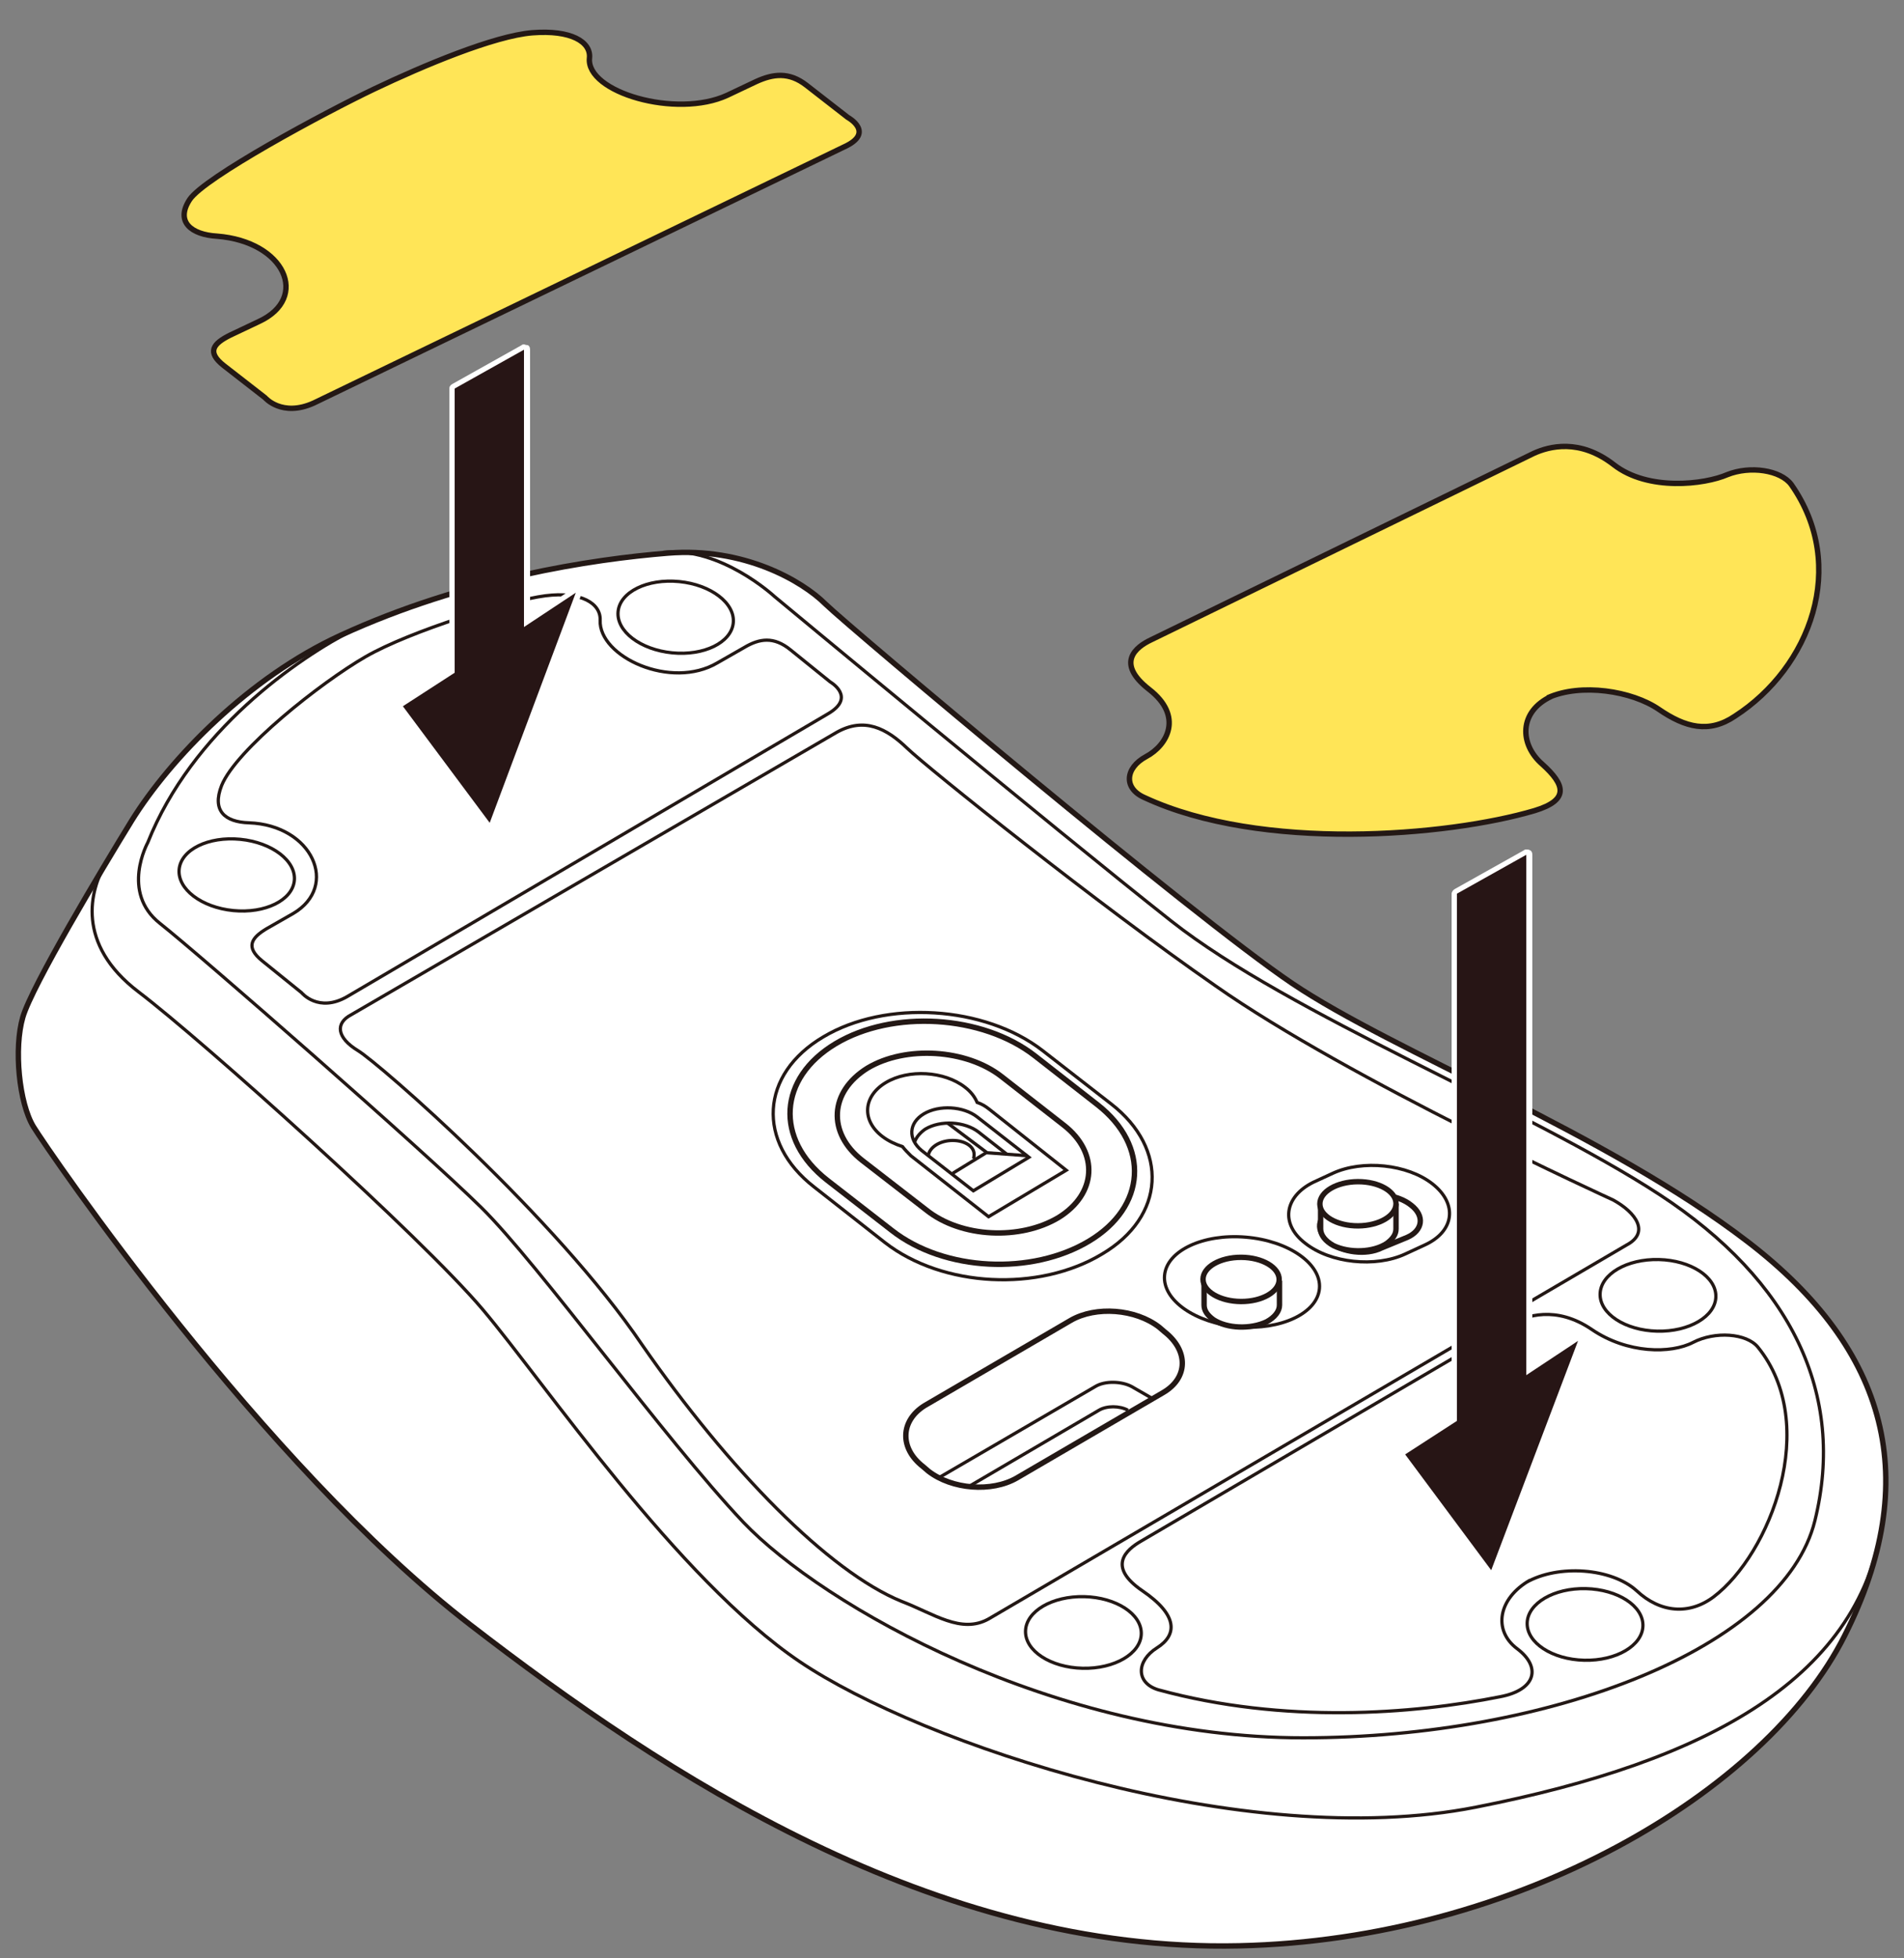
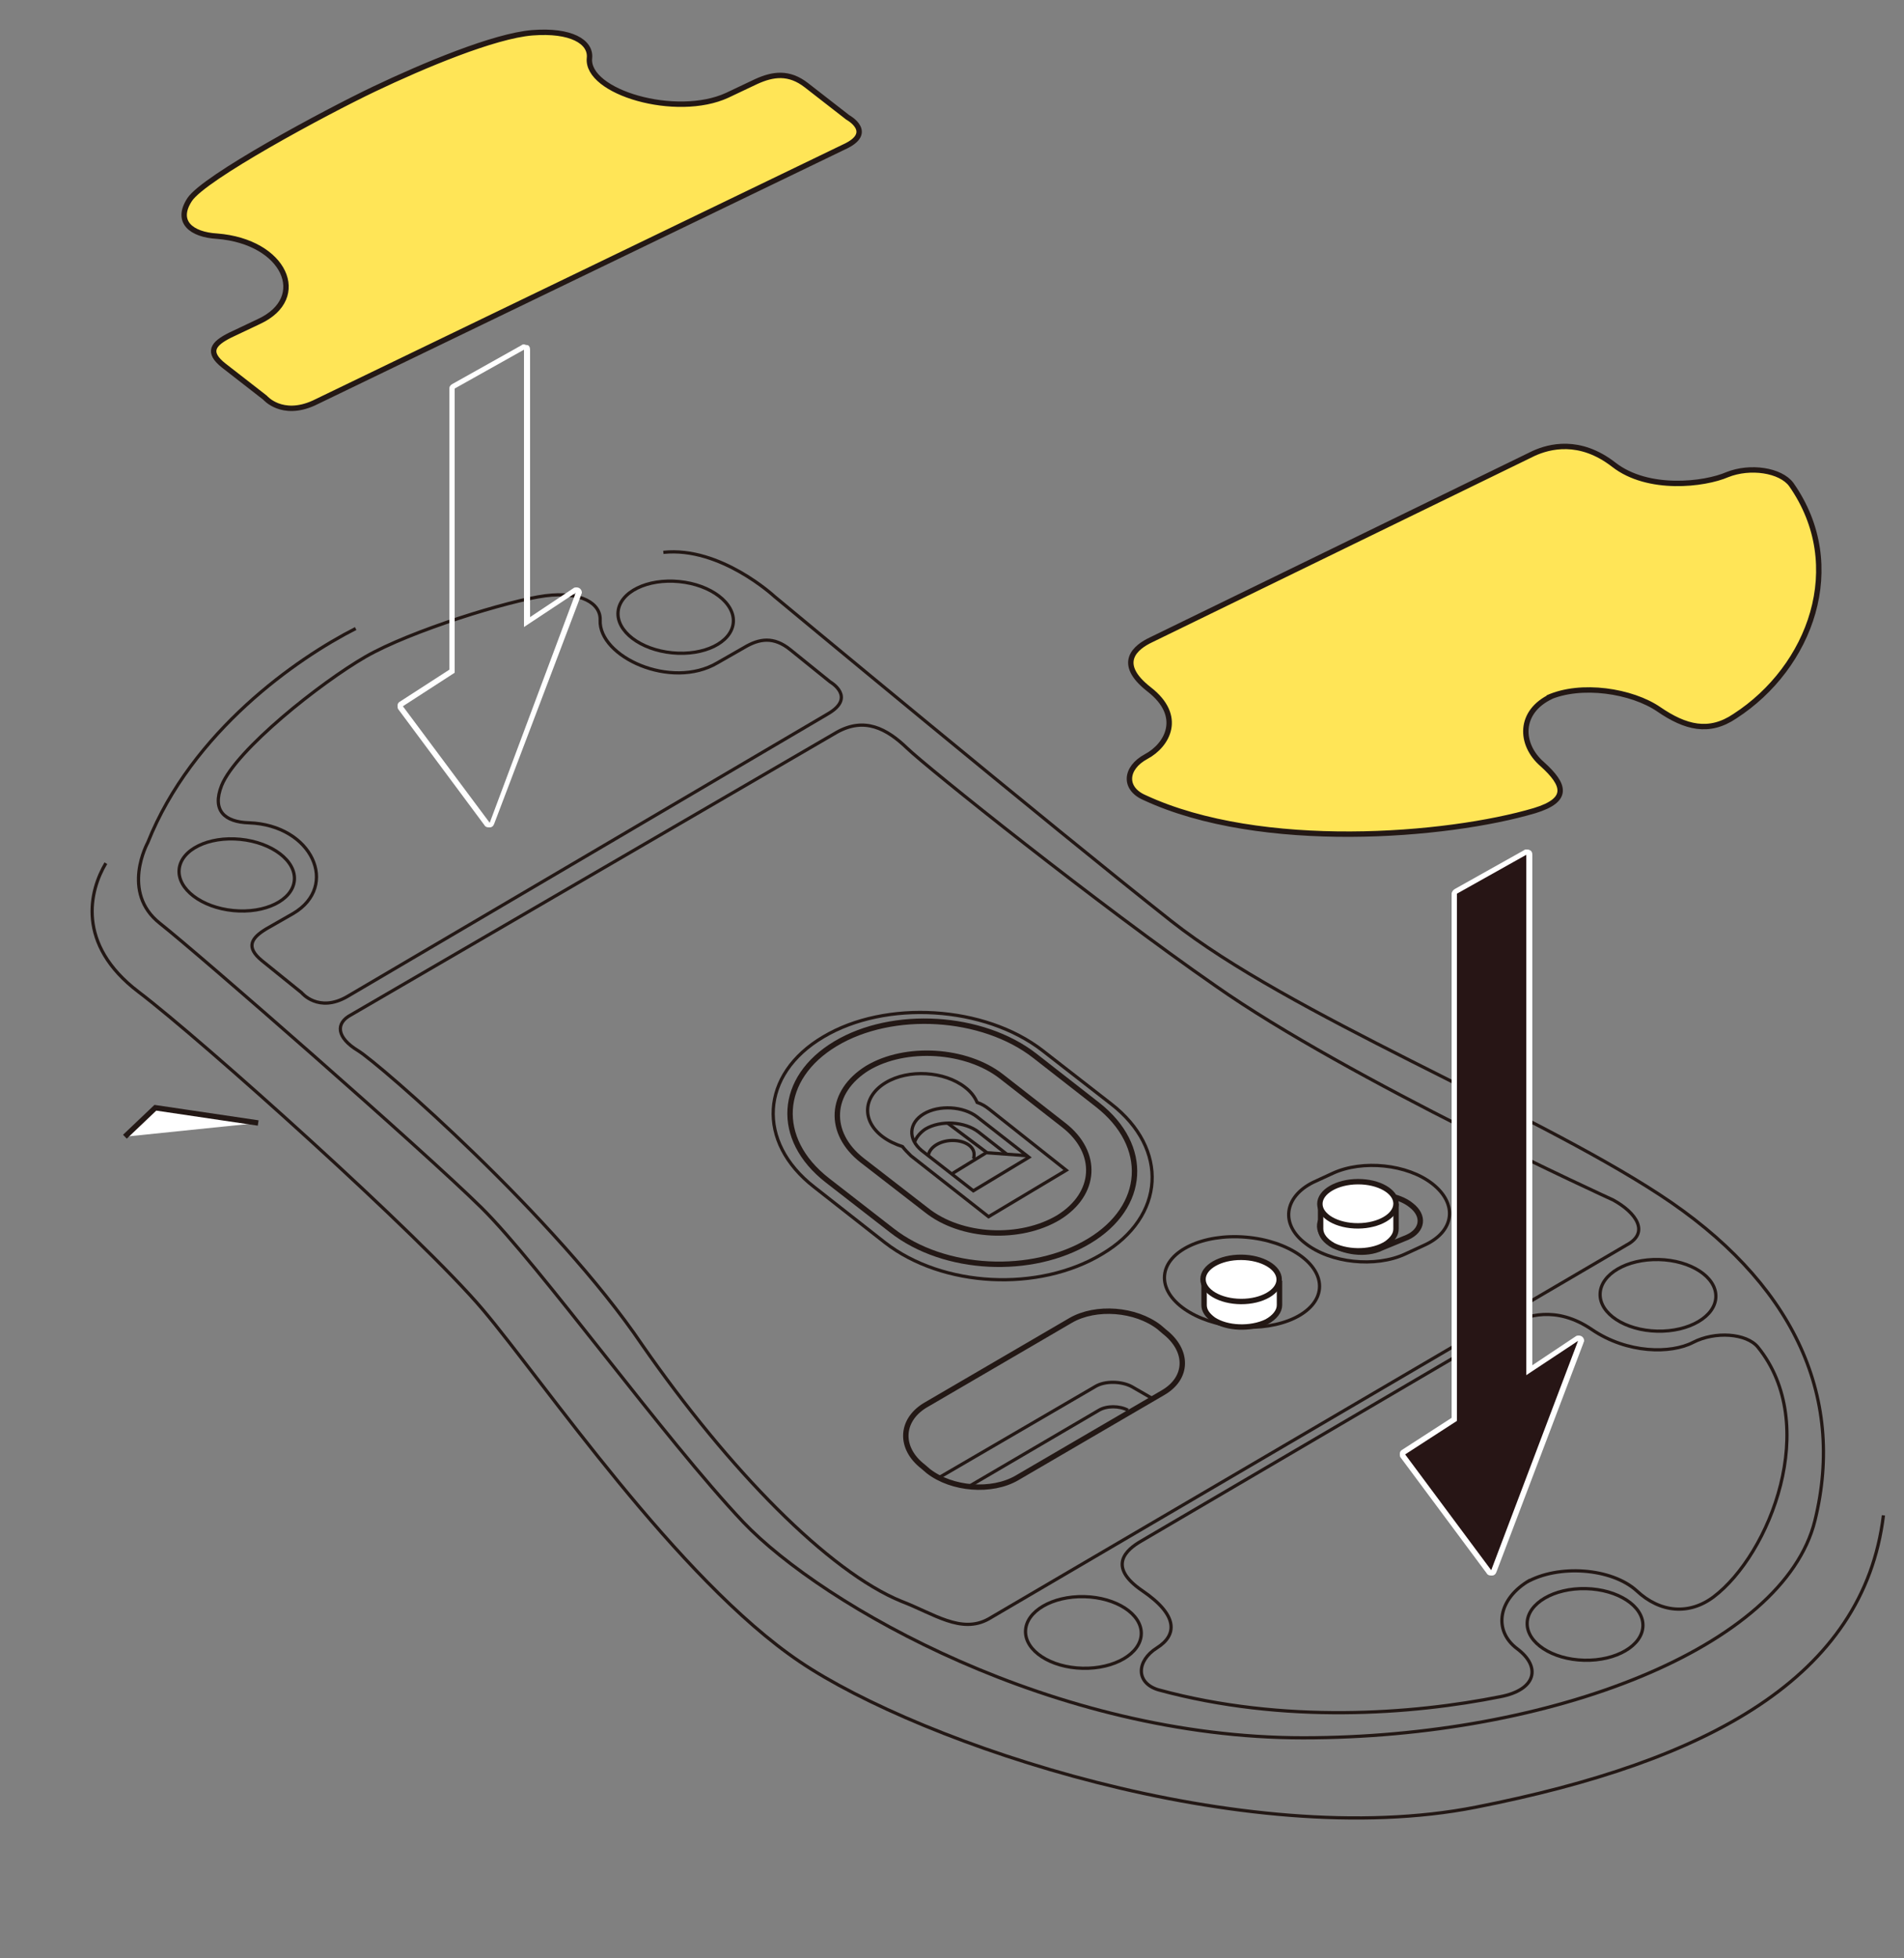
<svg xmlns="http://www.w3.org/2000/svg" version="1.1" id="レイヤー_1" x="0px" y="0px" viewBox="0 0 250 257" style="enable-background:new 0 0 250 257;" xml:space="preserve">
  <rect x="0" y="0" width="250" height="257" fill="#808080" stroke="none" />
  <style type="text/css">
	.st0{fill:#FFFFFF;stroke:#231815;stroke-width:0.709;stroke-miterlimit:10;}
	.st1{fill:none;stroke:#231815;stroke-width:0.425;stroke-miterlimit:10;}
	.st2{fill:none;stroke:#231815;stroke-width:0.709;stroke-miterlimit:10;}
	.st3{fill:#FFE557;stroke:#231815;stroke-width:0.709;stroke-miterlimit:10;}
	.st4{fill:#271515;}
	.st5{fill:#FFFFFF;}
</style>
  <g>
    <polyline class="st0" points="16.4,149.2 20.4,145.4 33.9,147.4  " />
    <g>
      <g>
-         <path class="st0" d="M44.7,83.4c-12,5.5-22.3,16.1-27.4,24.3c-4,6.5-13.1,21.7-14.3,25.8s-0.5,11.3,1.4,14.4     c1.9,3.1,30,44.3,57.4,65.4c25.3,19.5,60.8,43,100.9,42.1c36.5-0.8,69.2-20.2,79.5-40.7c10.3-20.4,5.8-37.5-12.7-51.7     s-46.6-25-59.8-33.9c-13.2-8.9-58.1-46.7-61.3-49.8c-3.1-3.1-10.8-7.5-20.7-6.7S61,75.9,44.7,83.4z" />
        <ellipse transform="matrix(8.331592e-02 -0.997 0.997 8.331592e-02 -18.299 316.758)" class="st1" cx="163" cy="168.3" rx="5.9" ry="10.2" />
        <g>
          <path class="st0" d="M168,168.1v3.2c0,0.8-0.6,1.6-1.7,2.2c-2.1,1-5.2,0.9-7-0.3c-0.8-0.6-1.2-1.2-1.2-1.9V168" />
          <ellipse transform="matrix(5.213730e-03 -1 1 5.213730e-03 -5.79 330.056)" class="st0" cx="163" cy="167.9" rx="2.9" ry="5" />
        </g>
        <path class="st1" d="M172.4,155.2l2.6-1.2c3.9-1.8,9.8-1.2,13.1,1.4h0c3.3,2.6,2.9,6.2-1,8l-2.6,1.2c-3.9,1.8-9.8,1.2-13.1-1.4     l0,0C168.1,160.7,168.6,157.1,172.4,155.2z" />
        <path class="st2" d="M175,158.8l3.4-1.4c2-1,5.2-0.6,6.9,0.8h0c1.8,1.4,1.5,3.3-0.5,4.2l-3.4,1.4c-2,1-5.2,0.6-6.9-0.8l0,0     C172.7,161.6,172.9,159.7,175,158.8z" />
        <path class="st2" d="M117.1,161.5l-8.5-6.6c-6.9-5.4-6.4-13.4,1.1-17.9l0,0c7.5-4.5,19.3-3.8,26.2,1.6l8.2,6.4     c6.9,5.4,6.4,13.4-1.1,17.9l0,0C135.5,167.4,124,166.9,117.1,161.5z" />
        <path class="st2" d="M121.6,158.8l-8.4-6.5c-4.6-3.6-4.3-9,0.7-12.1l0,0c5-3,13-2.5,17.6,1.1l8.2,6.4c4.6,3.6,4.3,9-0.7,12.1l0,0     C134,162.8,126.2,162.5,121.6,158.8z" />
        <path class="st1" d="M116.2,163.1l-9.3-7.3c-7.6-5.9-7.1-14.8,1.2-19.7l0,0c8.2-4.9,21.2-4.1,28.8,1.8l9,7     c7.6,5.9,7.1,14.8-1.2,19.7l0,0C136.4,169.6,123.8,169,116.2,163.1z" />
        <path class="st1" d="M129.9,145.6c-0.5-0.4-1-0.7-1.6-0.9c-0.3-0.7-0.8-1.4-1.6-2c-2.7-2.1-7.4-2.4-10.4-0.6     c-3,1.8-3.2,5-0.4,7.1c0.8,0.6,1.7,1,2.6,1.3c0.3,0.4,0.7,0.8,1.1,1.2l10.2,8l10.2-6.1L129.9,145.6z" />
        <path class="st2" d="M152.7,182.8l-19.2,11.2c-3.3,1.9-8.5,1.5-11.6-0.9l-0.7-0.6c-3.1-2.4-3-6,0.2-8l19.2-11.2     c3.3-1.9,8.5-1.5,11.6,0.9l0.7,0.6C156.1,177.3,156,180.9,152.7,182.8z" />
        <ellipse transform="matrix(9.792177e-02 -0.995 0.995 9.792177e-02 -0.562 161.337)" class="st1" cx="88.7" cy="81" rx="4.7" ry="7.6" />
        <ellipse transform="matrix(9.792177e-02 -0.995 0.995 9.792177e-02 -86.286 134.534)" class="st1" cx="31.1" cy="114.9" rx="4.7" ry="7.6" />
        <ellipse transform="matrix(2.413957e-02 -1 1 2.413957e-02 42.344 383.517)" class="st1" cx="217.6" cy="170.1" rx="4.7" ry="7.6" />
        <ellipse transform="matrix(2.413957e-02 -1 1 2.413957e-02 -75.479 351.298)" class="st1" cx="142.2" cy="214.3" rx="4.7" ry="7.6" />
        <ellipse transform="matrix(2.413957e-02 -1 1 2.413957e-02 -10.2 416.069)" class="st1" cx="208" cy="213.3" rx="4.7" ry="7.6" />
        <path class="st1" d="M213.6,163.4l-83.8,49.1c-3.6,2-7.2-0.7-11.4-2.3c-9.6-3.9-22.7-17.3-34.1-33.7     C73,159.8,49.8,139.6,47,137.9c-2.8-1.7-3-3.6-0.9-4.7l63.8-37.1c3.6-2,6.5-0.5,9.2,2.1s25.2,20.6,40.5,31.2     c17.5,12.3,52.2,28.1,52.2,28.1C214.9,159.2,216.6,161.8,213.6,163.4z" />
        <path class="st1" d="M149.8,202.3c-1.9,1.1-4.5,3.3,0.2,6.5s4.6,5.8,1.9,7.5c-2.7,1.7-2.8,4.6,0.2,5.5     c16.5,4.5,33.4,3.2,44.9,0.9c4.7-0.9,5.4-3.9,2.2-6.3s-2.5-6.6,1.7-9l-0.5,0.3c4.2-2.4,11.2-1.9,14.5,1.1     c3.1,2.9,6.9,3.2,10.1,0.8c7.4-5.6,14.1-22.6,5.8-32.8c-1.5-1.8-5.6-2.1-8.5-0.6c-2.9,1.5-8.6,1.5-13.3-1.7s-8.7-1.8-10.6-0.7     L149.8,202.3z" />
        <path class="st1" d="M45.6,130.8c-3.8,2.2-6-0.5-6-0.5l-5.2-4.2c-2.2-1.8-1.4-3,0.6-4.2l3.5-2c6.1-3.6,2.5-11.6-5.8-11.9     c-3.2-0.1-4.9-1.6-3.6-4.9c1.9-4.7,13-13.5,18.9-16.9s18.9-7.4,23.6-8c4.7-0.6,7.3,1,7.2,3.2c-0.2,4.8,9.3,9.2,15.4,5.6l3.5-2     c2-1.2,3.9-1.5,6.1,0.3l5.2,4.2c0,0,3.5,2-0.3,4.2L45.6,130.8z" />
        <path class="st1" d="M135.1,151.9l-6.8-5.3c-1.8-1.4-5-1.6-7-0.4c-2,1.2-2.1,3.3-0.3,4.8l6.8,5.3L135.1,151.9z" />
        <g>
          <path class="st0" d="M173.4,158.1v3.2c0,0.8,0.6,1.6,1.7,2.2c2.1,1,5.2,0.9,7-0.3c0.8-0.6,1.2-1.2,1.2-1.9V158" />
          <ellipse transform="matrix(1 -5.213730e-03 5.213730e-03 1 -0.821 0.932)" class="st0" cx="178.3" cy="158" rx="5" ry="2.9" />
        </g>
        <g>
          <polyline class="st1" points="134.9,151.7 129.5,151.3 125.1,154     " />
          <path class="st1" d="M121.9,151.6c0.2-1,1.4-1.8,2.9-1.9c1.7-0.1,3.1,0.7,3.1,1.8c0,0.2,0,0.4-0.1,0.6" />
          <line class="st1" x1="129.6" y1="151.3" x2="124.4" y2="147.4" />
          <path class="st1" d="M132.2,151.5l-3.7-2.9c-1.8-1.4-5-1.6-7-0.4c0,0-1.1,0.7-1.4,1.7" />
        </g>
        <path class="st1" d="M13.9,113.3c-2.1,3.5-4,10.6,4.3,16.9c8.3,6.3,37.1,32.1,45.2,41.7c8.1,9.6,25.6,35.4,41.6,46.2     c16,10.8,58.4,25.1,88.8,19.1c30.5-6,50.9-17,53.5-38.3" />
        <path class="st1" d="M46.7,82.5c-7.7,3.9-21.5,13.5-27.3,28.1c0,0-3.6,6.5,1.6,10.6c5.2,4.1,34.6,29.8,42.2,37.3     s24,30.3,34.4,41.3c10.5,11,40.9,28.3,73.5,28.3s63.1-11.9,67.2-28.5s-3.1-31.5-20.4-42.8s-48.5-23.6-64.1-35.9     s-52.1-42.6-52.1-42.6s-7.1-6.6-14.6-5.8" />
        <path class="st1" d="M123.2,194l20.6-12c1.3-0.8,3.5-0.7,4.8,0l2.6,1.5" />
        <path class="st1" d="M148.1,185.1c-1.1-0.6-2.8-0.6-3.8,0l-16.9,9.9" />
      </g>
      <path class="st3" d="M151.1,84c-1.9,0.9-4.7,3-0.2,6.5s2.4,7.3-0.4,8.8s-3,4.2-0.2,5.4c15.3,7.1,39.7,5.1,51.2,1.7    c4.6-1.4,4-3.4,1-6.1c-3-2.6-3.1-6.9,1.2-8.9l-0.5,0.2c4.4-2,11.1-0.9,14.6,1.5c3.5,2.4,6.6,3.2,10,0.9    c9.9-6.4,14.9-19.7,7.4-30.4c-1.4-1.9-5.4-2.5-8.4-1.3c-3,1.3-10.4,2.2-14.9-1.3c-4.5-3.5-8.5-2.4-10.5-1.5L151.1,84z" />
      <path class="st3" d="M41.2,52.9c-4.2,1.9-6.4-0.7-6.4-0.7L29.4,48c-2.3-1.8-1.4-2.9,0.8-4l3.8-1.8c6.7-3.1,3.4-10.5-5.5-11.2    c-3.4-0.2-5.5-1.9-3.6-4.8s17.7-11.4,24.2-14.5s15.8-7,20.8-7.4c5.1-0.4,7.7,1.2,7.5,3.3c-0.5,4.5,11.4,8,18.1,4.9l3.8-1.8    c2.2-1,4.3-1.3,6.6,0.5l5.4,4.2c0,0,3.7,2-0.5,3.9L41.2,52.9z" />
      <g>
        <path class="st4" d="M195.9,206.5c-0.1,0-0.2-0.1-0.3-0.1l-11.3-15.2c-0.1-0.1-0.1-0.2-0.1-0.3c0-0.1,0.1-0.2,0.2-0.2l6.6-4.3     v-69c0-0.1,0.1-0.2,0.2-0.3l9.1-5.1c0.1,0,0.1,0,0.2,0c0.1,0,0.1,0,0.2,0c0.1,0.1,0.2,0.2,0.2,0.3v67.7l6.3-4.1     c0.1,0,0.1-0.1,0.2-0.1c0.1,0,0.2,0,0.2,0.1c0.1,0.1,0.2,0.3,0.1,0.4l-11.4,30.1C196.2,206.4,196.1,206.5,195.9,206.5     C195.9,206.5,195.9,206.5,195.9,206.5z" />
        <path class="st5" d="M200.4,112.2v68.3l6.8-4.5l-11.4,30.1l-11.3-15.2l6.8-4.4v-69.2L200.4,112.2 M207.3,176L207.3,176      M200.4,111.5c-0.1,0-0.2,0-0.3,0.1l-9.1,5.1c-0.2,0.1-0.4,0.4-0.4,0.6v68.8l-6.5,4.2c-0.2,0.1-0.3,0.3-0.3,0.5     c0,0.2,0,0.4,0.1,0.5l11.3,15.2c0.1,0.2,0.3,0.3,0.6,0.3c0,0,0.1,0,0.1,0c0.3,0,0.5-0.2,0.6-0.5l11.4-30c0-0.1,0.1-0.2,0.1-0.3     c0-0.4-0.3-0.7-0.7-0.7h0c-0.1,0-0.3,0-0.4,0.1l-5.7,3.8v-67c0-0.3-0.1-0.5-0.3-0.6C200.7,111.5,200.6,111.5,200.4,111.5     L200.4,111.5z" />
      </g>
      <g>
-         <path class="st4" d="M64.3,108.3c-0.1,0-0.2-0.1-0.3-0.1L52.6,93c-0.1-0.1-0.1-0.2-0.1-0.3c0-0.1,0.1-0.2,0.2-0.2l6.6-4.3V51     c0-0.1,0.1-0.2,0.2-0.3l9.1-5.1c0.1,0,0.1,0,0.2,0c0.1,0,0.1,0,0.2,0c0.1,0.1,0.2,0.2,0.2,0.3v35.8l6.3-4.1     c0.1,0,0.1-0.1,0.2-0.1c0.1,0,0.2,0,0.2,0.1C76,77.7,76,77.9,76,78l-11.4,30.1C64.5,108.2,64.4,108.3,64.3,108.3     C64.3,108.3,64.3,108.3,64.3,108.3z" />
        <path class="st5" d="M68.8,45.9v36.4l6.8-4.5L64.3,108L52.9,92.7l6.8-4.4V51L68.8,45.9 M75.6,77.9L75.6,77.9 M68.8,45.2     c-0.1,0-0.2,0-0.3,0.1l-9.1,5.1C59.2,50.5,59,50.7,59,51v36.9l-6.5,4.2c-0.2,0.1-0.3,0.3-0.3,0.5c0,0.2,0,0.4,0.1,0.5l11.3,15.2     c0.1,0.2,0.3,0.3,0.6,0.3c0,0,0.1,0,0.1,0c0.3,0,0.5-0.2,0.6-0.5l11.4-30c0-0.1,0.1-0.2,0.1-0.3c0-0.4-0.3-0.7-0.7-0.7h0     c0,0,0,0,0,0c0,0,0,0,0,0c0,0,0,0,0,0c0,0,0,0,0,0c-0.1,0-0.3,0-0.4,0.1l-5.7,3.8V45.9c0-0.3-0.1-0.5-0.3-0.6     C69,45.3,68.9,45.2,68.8,45.2L68.8,45.2z" />
      </g>
    </g>
  </g>
  <g>
</g>
  <g>
</g>
  <g>
</g>
  <g>
</g>
  <g>
</g>
  <g>
</g>
  <g>
</g>
  <g>
</g>
  <g>
</g>
  <g>
</g>
  <g>
</g>
</svg>